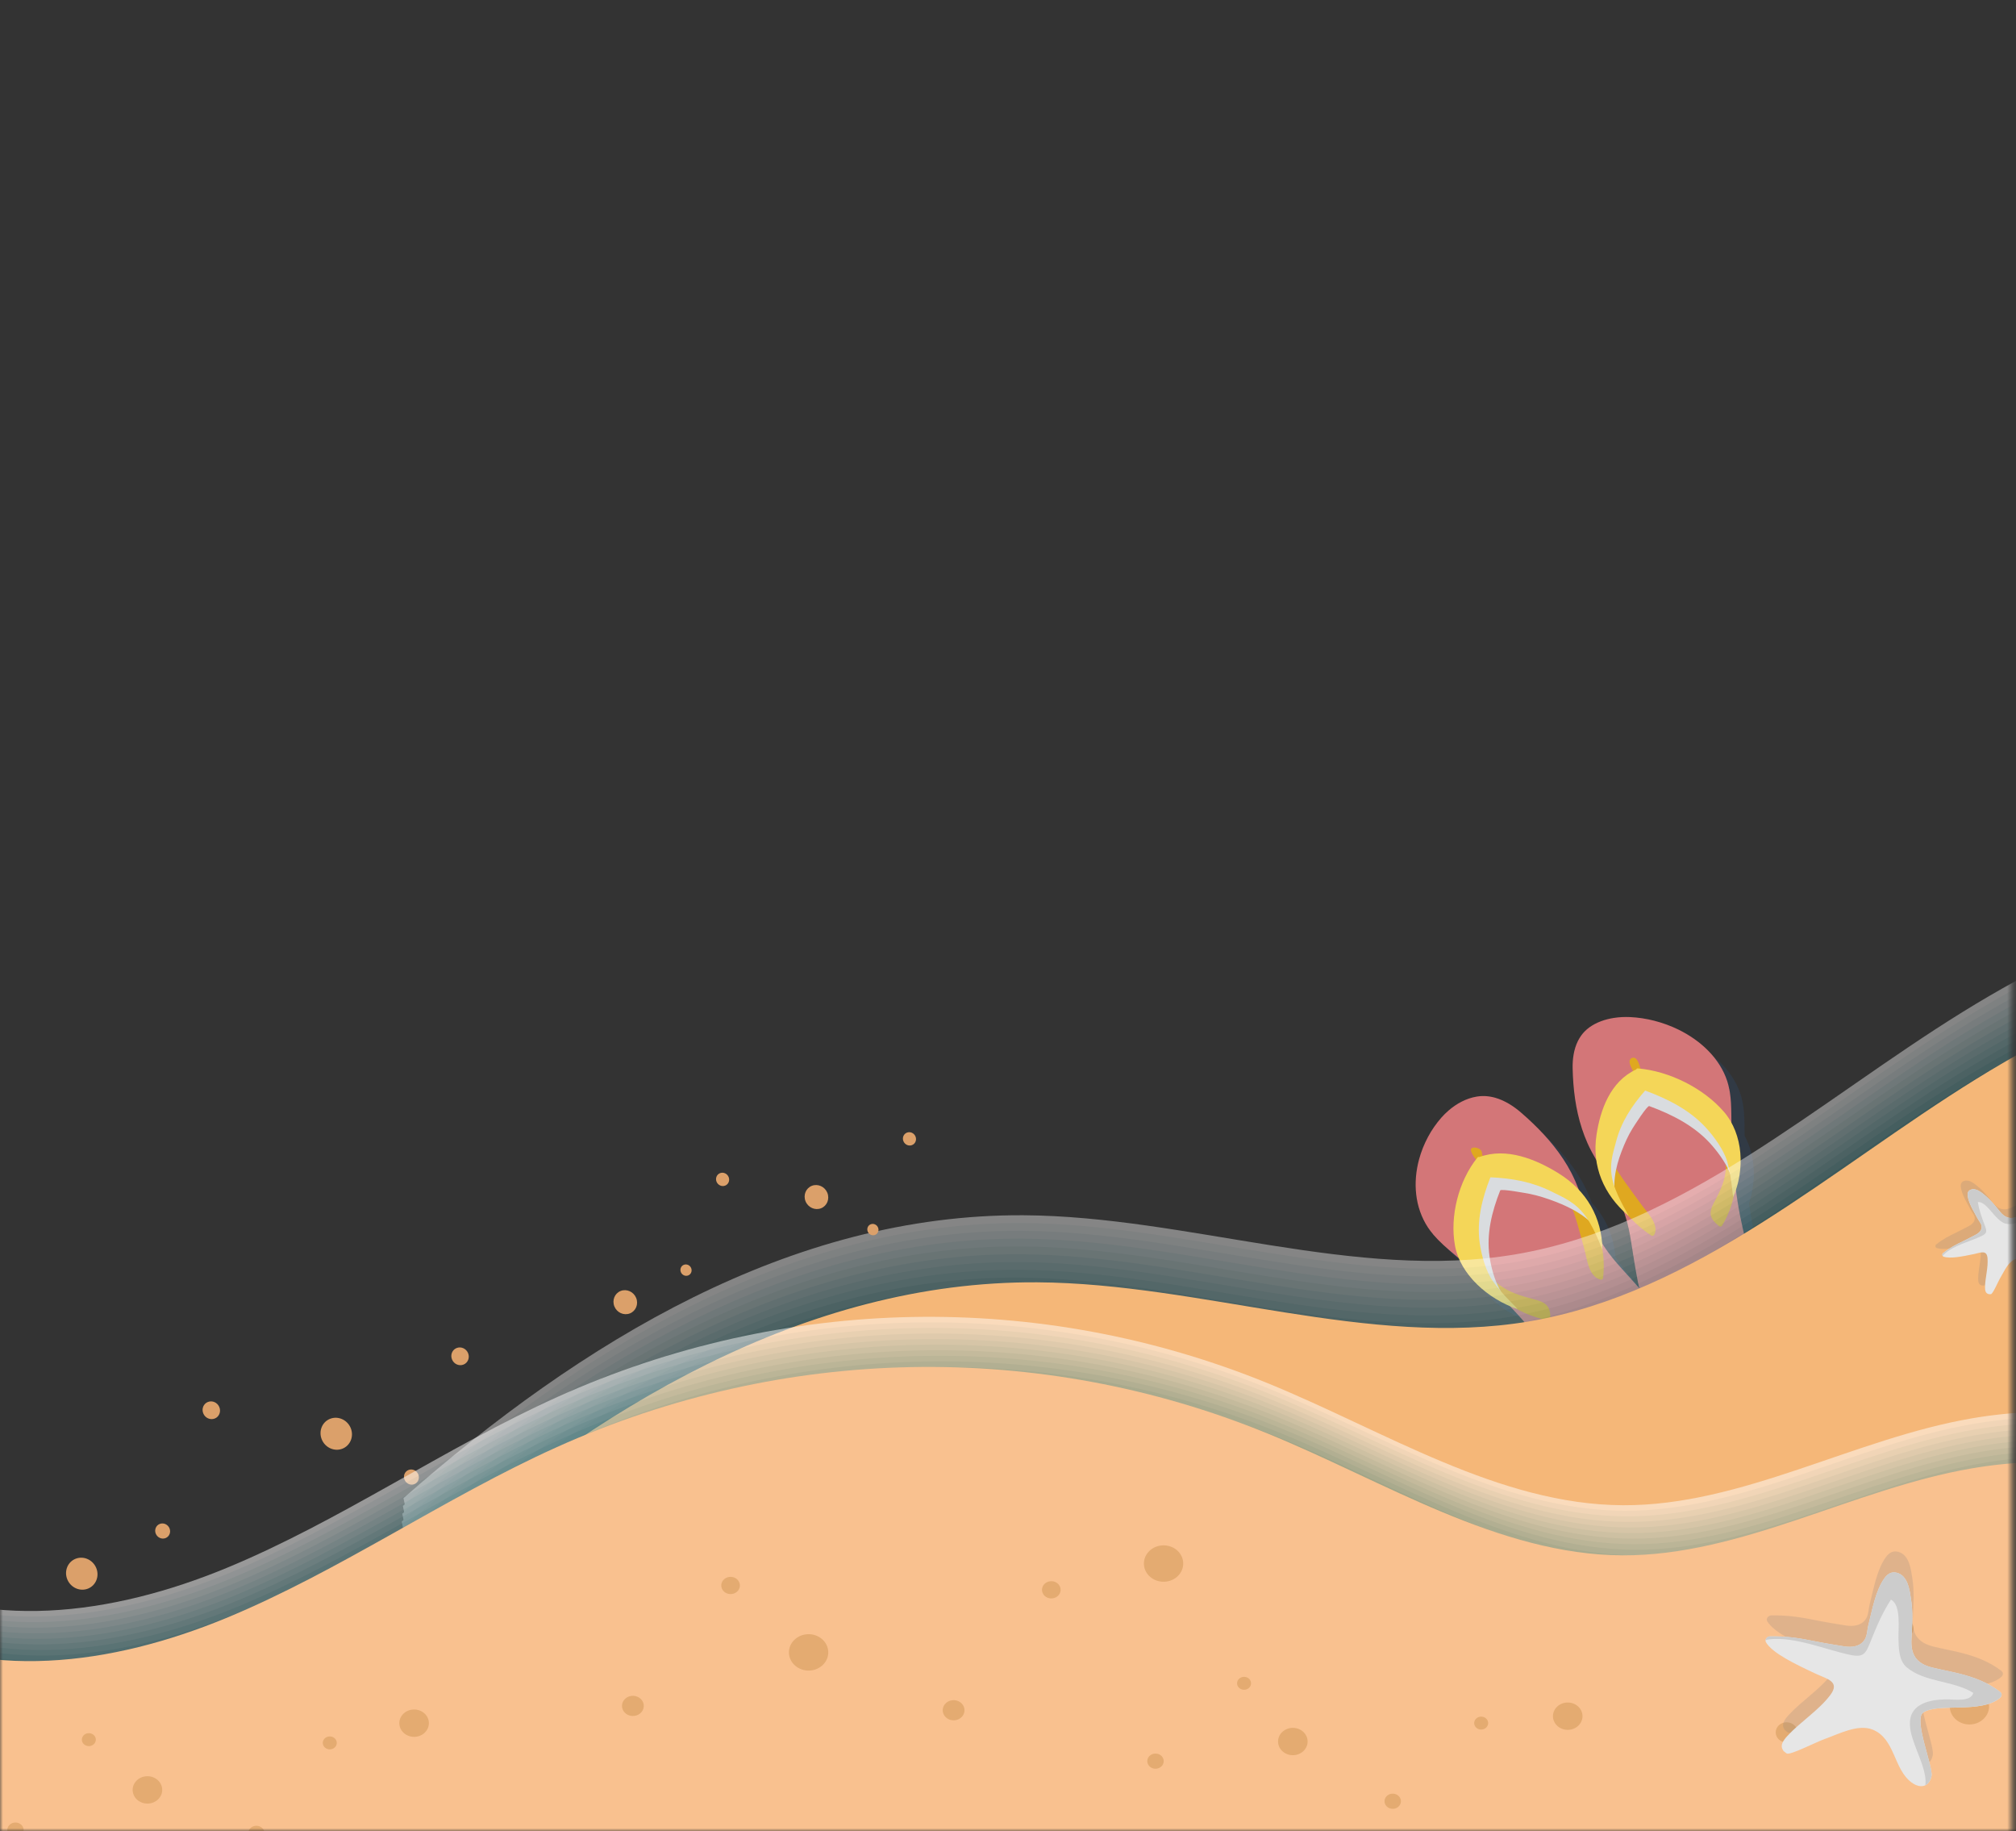
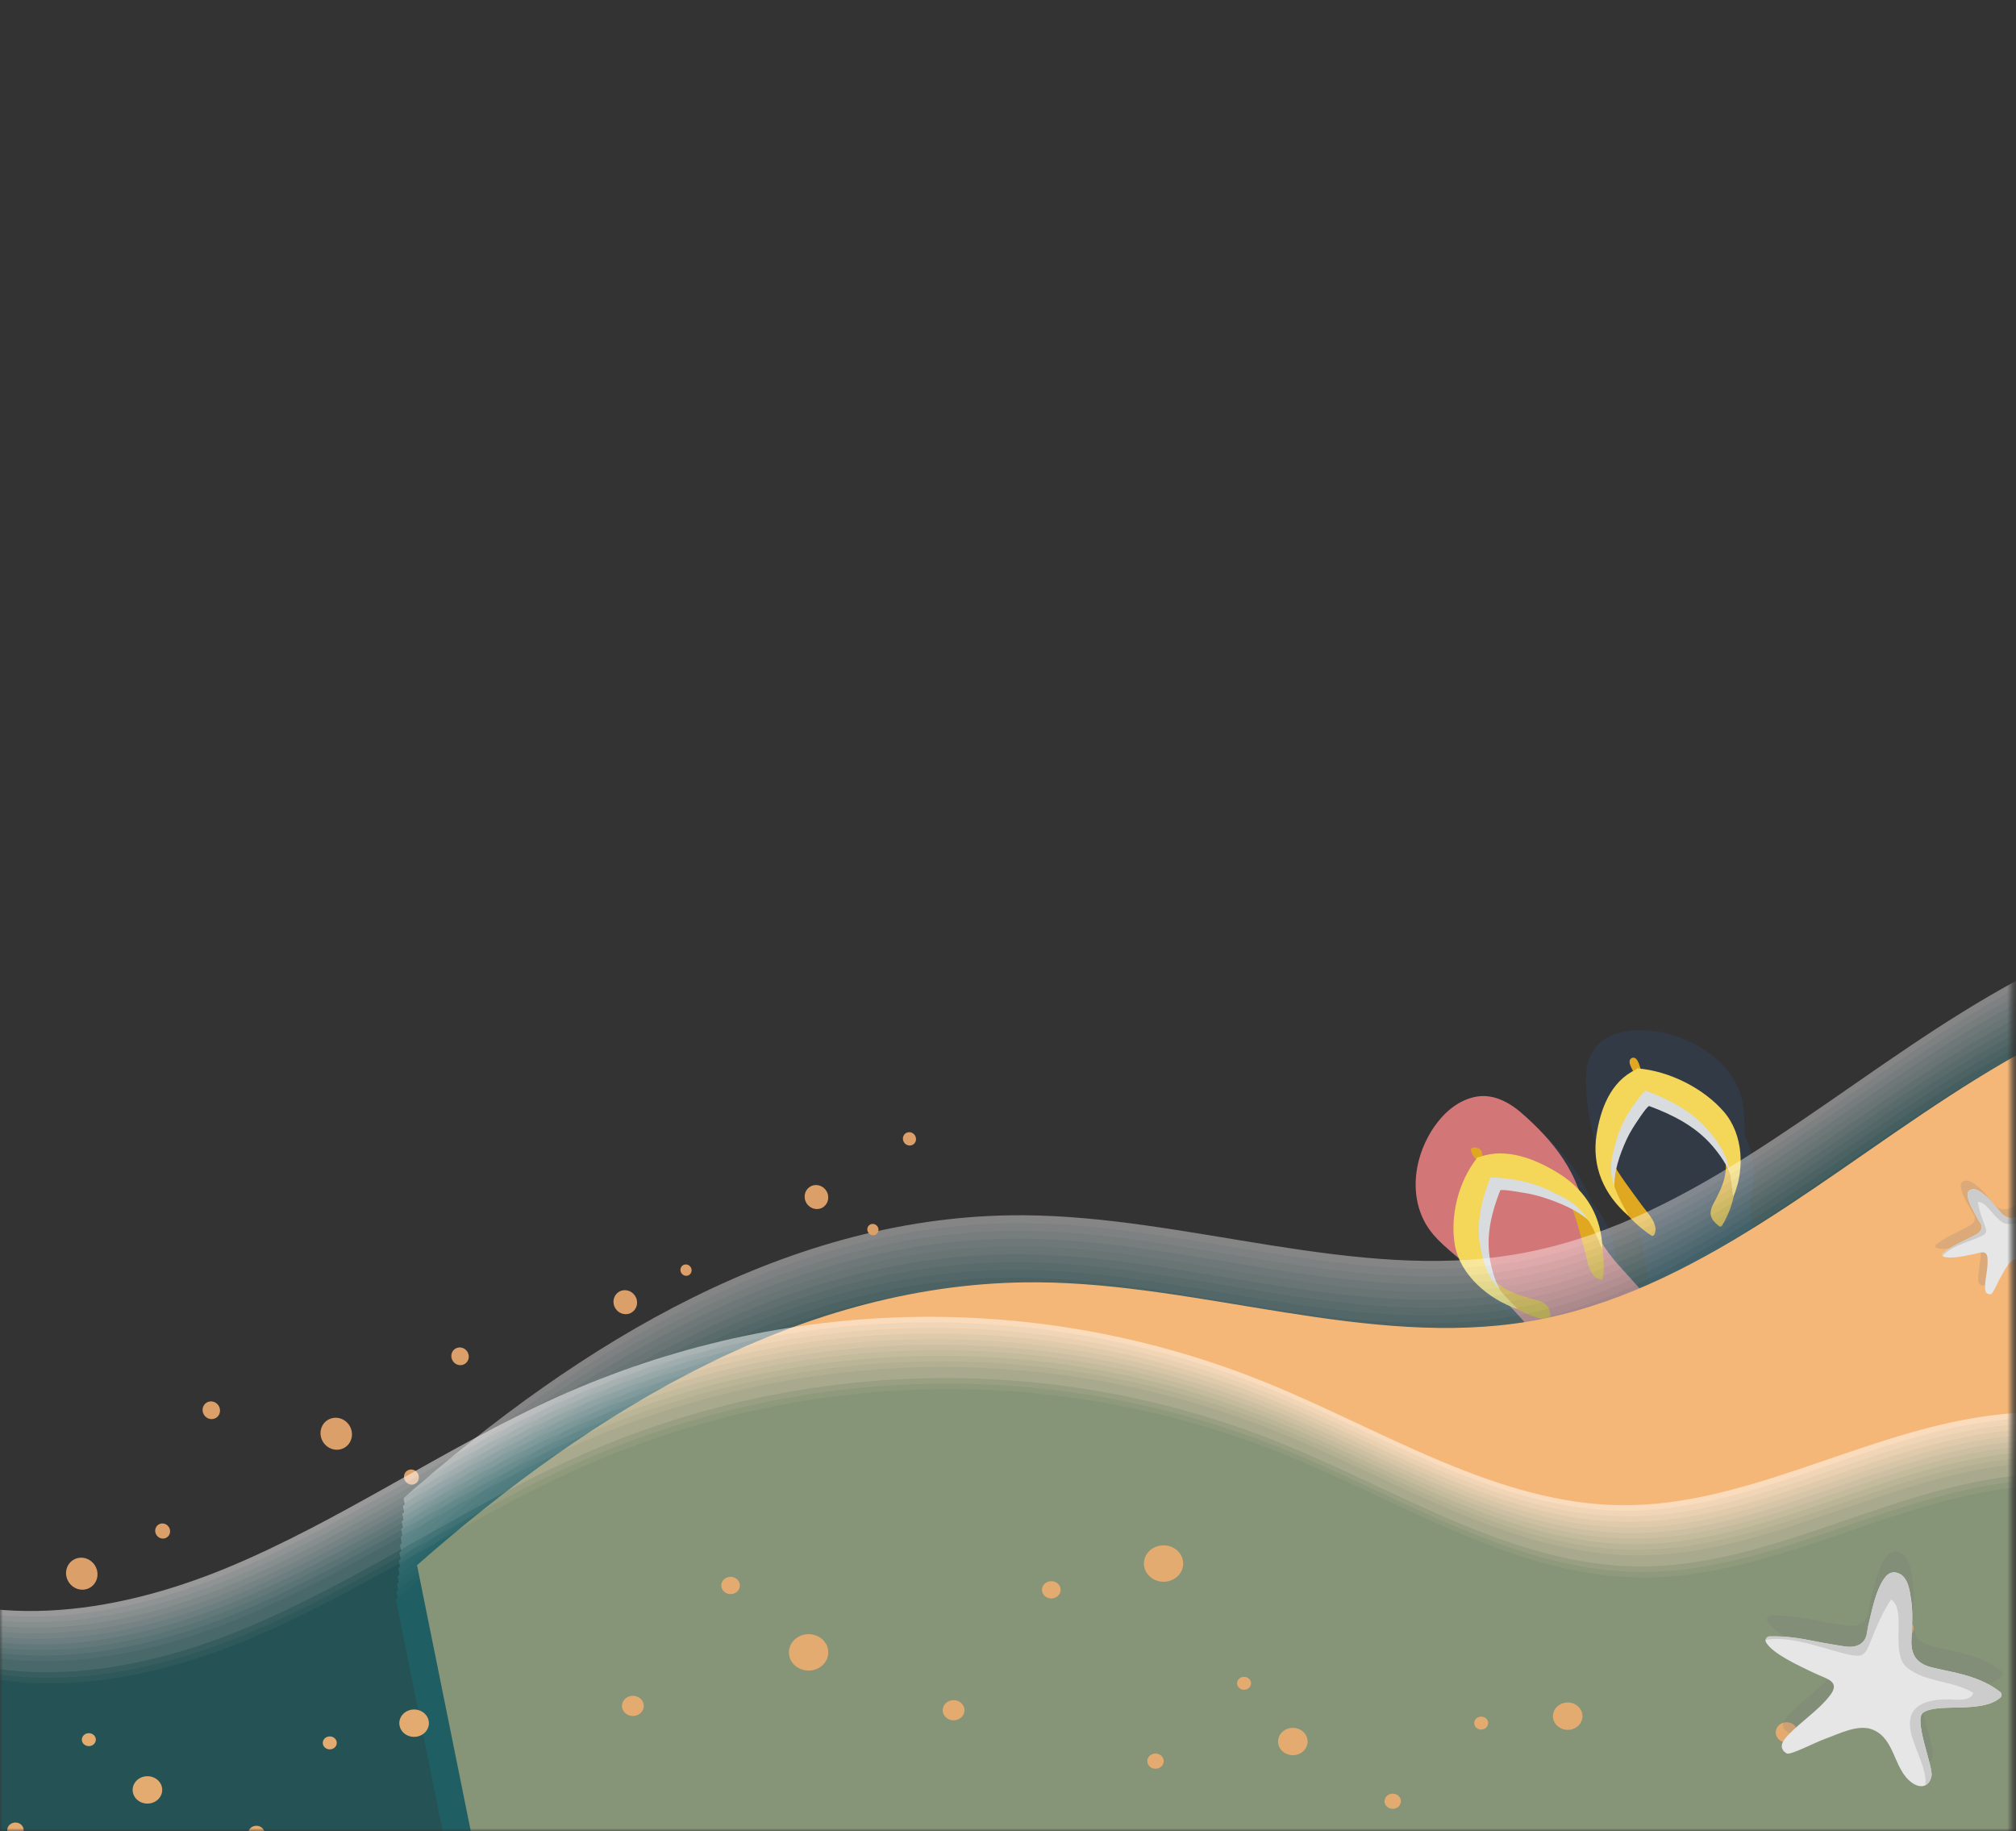
<svg xmlns="http://www.w3.org/2000/svg" width="348" height="316" viewBox="0 0 348 316" fill="none">
  <rect x="0" y="0" width="348" height="316" fill="#333333" stroke="none" />
  <mask id="mask0_4101_3002" style="mask-type:luminance" maskUnits="userSpaceOnUse" x="0" y="0" width="348" height="316">
    <path d="M347.356 316H0V0H347.356" fill="white" />
  </mask>
  <g mask="url(#mask0_4101_3002)">
    <g style="mix-blend-mode:multiply" opacity="0.2">
      <path d="M299.093 231.019C299.137 231.002 299.177 230.981 299.222 230.965C299.311 230.928 299.4 230.895 299.484 230.854C299.533 230.833 299.582 230.808 299.627 230.784C299.703 230.747 299.778 230.71 299.854 230.668C299.903 230.644 299.952 230.615 299.997 230.586C300.068 230.545 300.139 230.504 300.206 230.458C300.25 230.429 300.299 230.396 300.344 230.368C300.411 230.322 300.477 230.277 300.544 230.228C300.589 230.195 300.629 230.166 300.669 230.133C300.736 230.083 300.798 230.03 300.86 229.976C300.901 229.943 300.936 229.91 300.972 229.877C301.039 229.82 301.101 229.762 301.163 229.7C301.194 229.667 301.23 229.638 301.261 229.605C301.328 229.54 301.39 229.469 301.457 229.399C301.484 229.371 301.506 229.346 301.533 229.317C301.609 229.235 301.68 229.148 301.747 229.062C301.76 229.045 301.773 229.029 301.787 229.016C302.125 228.588 302.419 228.118 302.673 227.62C302.673 227.615 302.677 227.611 302.682 227.607C302.744 227.488 302.802 227.368 302.856 227.245C302.856 227.236 302.864 227.228 302.869 227.216C302.922 227.096 302.976 226.977 303.025 226.857C303.025 226.849 303.034 226.837 303.038 226.829C303.087 226.705 303.136 226.581 303.181 226.458C303.181 226.458 303.181 226.45 303.181 226.445C303.826 224.674 304.071 222.713 304.116 221.057C304.125 220.789 304.12 220.525 304.116 220.261C304.116 220.167 304.107 220.076 304.102 219.985C304.094 219.816 304.085 219.643 304.071 219.474C304.062 219.363 304.053 219.252 304.045 219.145C304.031 218.992 304.013 218.84 303.991 218.683C303.804 217.147 303.439 215.631 303.083 214.11C302.953 213.566 302.838 213.023 302.726 212.475C302.588 211.795 302.459 211.115 302.343 210.435C302.343 210.415 302.335 210.394 302.335 210.374C302.214 209.673 302.107 208.977 302.009 208.272C301.978 208.058 301.952 207.844 301.925 207.625C303.163 203.901 303.065 199.489 301.159 196.011C301.154 195.723 301.15 195.43 301.145 195.138C301.145 195.138 301.145 195.105 301.145 195.093C301.145 194.924 301.145 194.751 301.141 194.582C301.141 194.536 301.141 194.491 301.141 194.446C301.141 194.293 301.137 194.141 301.132 193.993C301.132 193.943 301.132 193.89 301.132 193.84C301.132 193.679 301.123 193.519 301.119 193.358C301.119 193.325 301.119 193.288 301.119 193.255C301.105 192.864 301.083 192.472 301.052 192.081C301.052 192.044 301.048 192.011 301.043 191.974C301.03 191.813 301.012 191.657 300.994 191.496C300.99 191.455 300.985 191.414 300.981 191.372C300.963 191.203 300.936 191.034 300.914 190.866C300.914 190.841 300.909 190.82 300.905 190.796C300.874 190.598 300.838 190.4 300.803 190.202C300.709 189.733 300.593 189.271 300.442 188.814C298.95 184.261 294.782 180.817 289.986 179.058C289.963 179.05 289.941 179.041 289.919 179.033C289.269 178.798 288.609 178.592 287.946 178.419C287.906 178.411 287.866 178.399 287.826 178.39C287.505 178.308 287.18 178.234 286.855 178.168C286.819 178.16 286.779 178.156 286.744 178.147C286.445 178.085 286.142 178.036 285.84 177.987C285.799 177.978 285.759 177.974 285.719 177.966C285.408 177.921 285.091 177.884 284.78 177.851C284.713 177.842 284.646 177.838 284.584 177.834C284.268 177.805 283.947 177.781 283.635 177.768C283.484 177.76 283.332 177.76 283.181 177.756C282.878 177.756 282.571 177.756 282.264 177.776C281.956 177.793 281.645 177.818 281.337 177.855C280.723 177.929 280.108 178.044 279.511 178.213C279.213 178.296 278.919 178.39 278.634 178.497C278.349 178.605 278.069 178.728 277.792 178.86C277.383 179.062 276.995 179.293 276.626 179.56C276.497 179.655 276.372 179.754 276.252 179.853C276.212 179.886 276.176 179.919 276.14 179.952C276.06 180.022 275.984 180.096 275.909 180.17C275.869 180.211 275.829 180.248 275.789 180.29C275.713 180.368 275.642 180.446 275.575 180.529C275.544 180.566 275.512 180.599 275.481 180.636C275.392 180.743 275.308 180.85 275.227 180.965C275.187 181.023 275.147 181.081 275.107 181.138C275.067 181.2 275.027 181.262 274.987 181.324C274.947 181.39 274.907 181.456 274.867 181.526C274.835 181.579 274.804 181.637 274.773 181.695C274.733 181.769 274.693 181.839 274.657 181.913C274.038 183.161 273.789 184.579 273.753 185.971C273.753 185.971 273.753 185.988 273.753 185.996C273.749 186.21 273.749 186.428 273.753 186.643C273.767 187.191 273.789 187.734 273.82 188.282C273.82 188.291 273.82 188.303 273.82 188.311C273.851 188.863 273.891 189.411 273.945 189.963C274.172 192.369 274.608 194.751 275.365 197.05C275.379 197.087 275.392 197.124 275.406 197.165C275.53 197.544 275.664 197.919 275.806 198.29C275.811 198.302 275.815 198.314 275.82 198.327C275.967 198.71 276.127 199.089 276.292 199.468C276.301 199.484 276.305 199.501 276.31 199.513C276.537 200.02 276.777 200.523 277.044 201.017C277.298 201.495 277.565 201.965 277.837 202.43C278.3 205.776 279.934 208.812 282.602 211.366C282.651 211.502 282.696 211.634 282.74 211.77C283.087 212.829 283.364 213.908 283.582 215.021C283.582 215.029 283.582 215.041 283.586 215.05C283.657 215.42 283.724 215.799 283.787 216.178C283.787 216.199 283.796 216.224 283.8 216.244C284.067 217.942 284.33 219.635 284.619 221.328C284.744 222.045 284.873 222.766 285.011 223.483C285.087 223.875 285.167 224.266 285.261 224.649C285.653 226.289 286.254 227.838 287.599 229.066C290.364 231.591 295.071 232.246 298.692 231.155C298.834 231.113 298.968 231.064 299.101 231.014L299.093 231.019Z" fill="#27538D" />
    </g>
-     <path d="M298.072 228.107C298.139 228.061 298.206 228.016 298.273 227.967C298.317 227.934 298.357 227.905 298.397 227.872C298.464 227.822 298.527 227.769 298.589 227.715C298.629 227.682 298.665 227.649 298.7 227.616C298.767 227.559 298.829 227.501 298.892 227.439C298.923 227.406 298.959 227.377 298.99 227.345C299.057 227.279 299.123 227.209 299.186 227.139C299.208 227.114 299.235 227.085 299.261 227.06C299.337 226.978 299.408 226.891 299.48 226.805C299.493 226.788 299.506 226.776 299.515 226.759C299.854 226.331 300.148 225.861 300.401 225.363C300.401 225.363 300.401 225.355 300.406 225.35C300.468 225.231 300.526 225.111 300.58 224.988C300.58 224.98 300.588 224.971 300.593 224.963C300.646 224.844 300.7 224.724 300.749 224.601C300.749 224.592 300.758 224.584 300.758 224.576C300.807 224.452 300.856 224.329 300.9 224.205V224.197C301.408 222.808 301.666 221.301 301.778 219.916C301.791 219.739 301.804 219.566 301.813 219.393C301.813 219.364 301.813 219.335 301.818 219.307C301.826 219.138 301.835 218.973 301.84 218.812C301.849 218.544 301.844 218.281 301.84 218.013C301.84 217.922 301.831 217.827 301.826 217.737C301.818 217.568 301.809 217.395 301.795 217.226C301.786 217.115 301.778 217.008 301.769 216.896C301.755 216.744 301.737 216.587 301.715 216.435C301.528 214.898 301.163 213.382 300.807 211.862C300.66 211.24 300.531 210.613 300.406 209.991C300.326 209.6 300.254 209.204 300.183 208.813C300.121 208.475 300.059 208.137 300.005 207.799C299.938 207.408 299.88 207.017 299.823 206.621C299.635 205.348 299.475 204.075 299.355 202.794C299.355 202.785 299.355 202.777 299.355 202.769C299.275 201.9 299.208 201.03 299.15 200.157C299.141 200.009 299.132 199.86 299.123 199.708C299.074 198.876 299.03 198.048 298.994 197.215C298.954 196.264 298.919 195.312 298.892 194.356C298.878 193.874 298.874 193.384 298.865 192.893C298.865 192.852 298.865 192.811 298.865 192.77C298.865 192.638 298.865 192.506 298.861 192.374C298.861 192.094 298.852 191.814 298.843 191.534C298.843 191.46 298.843 191.386 298.838 191.311C298.829 191.048 298.821 190.788 298.807 190.525C298.807 190.487 298.807 190.45 298.803 190.413C298.785 190.137 298.763 189.861 298.74 189.589C298.731 189.511 298.727 189.433 298.718 189.354C298.687 189.078 298.656 188.802 298.611 188.53C298.602 188.477 298.593 188.423 298.584 188.37C298.562 188.234 298.54 188.098 298.513 187.962C298.513 187.962 298.509 187.962 298.504 187.962C298.411 187.492 298.304 187.031 298.153 186.574C296.87 182.66 293.606 179.565 289.669 177.654C289.028 177.341 288.369 177.065 287.696 176.817C287.674 176.809 287.647 176.801 287.625 176.793C286.979 176.558 286.32 176.352 285.652 176.179C285.612 176.167 285.572 176.158 285.532 176.146C285.211 176.064 284.886 175.989 284.561 175.923C284.525 175.915 284.485 175.911 284.45 175.903C284.151 175.845 283.849 175.792 283.55 175.742C283.51 175.734 283.466 175.73 283.426 175.722C283.114 175.676 282.802 175.639 282.49 175.606C282.424 175.598 282.357 175.594 282.29 175.586C281.974 175.557 281.662 175.532 281.346 175.52C281.346 175.52 281.346 175.52 281.341 175.52C280.437 175.483 279.502 175.524 278.58 175.668C277.048 175.907 275.557 176.426 274.336 177.312C274.207 177.407 274.083 177.505 273.962 177.608C273.922 177.641 273.887 177.674 273.851 177.707C273.771 177.777 273.695 177.852 273.619 177.926C273.579 177.967 273.539 178.004 273.499 178.045C273.423 178.124 273.357 178.202 273.285 178.28C273.254 178.317 273.223 178.35 273.192 178.387C273.103 178.494 273.023 178.601 272.943 178.713C272.902 178.77 272.862 178.828 272.822 178.89C272.782 178.952 272.742 179.013 272.702 179.075C272.662 179.141 272.622 179.207 272.582 179.277C272.551 179.331 272.519 179.388 272.488 179.446C272.448 179.52 272.408 179.59 272.372 179.664C271.656 181.11 271.433 182.791 271.468 184.39C271.549 187.913 271.976 191.443 273.081 194.801C273.094 194.838 273.107 194.879 273.121 194.916C273.245 195.295 273.379 195.67 273.521 196.041C273.526 196.053 273.53 196.066 273.535 196.078C273.682 196.461 273.842 196.84 274.007 197.219C274.016 197.236 274.02 197.252 274.025 197.265C274.252 197.772 274.492 198.274 274.759 198.769C275.209 199.609 275.695 200.433 276.189 201.257C276.358 201.537 276.527 201.817 276.697 202.102C277.017 202.629 277.333 203.156 277.65 203.688C277.743 203.844 277.832 203.997 277.926 204.153C278.233 204.677 278.536 205.2 278.825 205.731C279.502 206.984 280.032 208.24 280.455 209.522C280.803 210.58 281.079 211.66 281.297 212.772C281.297 212.78 281.297 212.793 281.301 212.801C281.373 213.172 281.439 213.551 281.502 213.93C281.502 213.951 281.511 213.975 281.515 213.996C281.894 216.414 282.263 218.829 282.731 221.235C282.798 221.577 282.869 221.914 282.949 222.248C282.962 222.298 282.971 222.351 282.98 222.401C283.336 223.884 283.871 225.293 284.966 226.455C284.966 226.455 284.962 226.455 284.957 226.455C285.073 226.578 285.189 226.698 285.314 226.817C288.079 229.343 292.786 229.998 296.407 228.906C296.549 228.865 296.683 228.815 296.817 228.766C296.861 228.749 296.901 228.729 296.946 228.712C297.035 228.675 297.124 228.642 297.208 228.601C297.257 228.58 297.306 228.556 297.351 228.531C297.427 228.494 297.507 228.457 297.578 228.416C297.627 228.391 297.672 228.362 297.721 228.333C297.792 228.292 297.863 228.251 297.93 228.206C297.974 228.177 298.023 228.144 298.068 228.115L298.072 228.107Z" fill="#D37678" />
    <path d="M283.158 184.34C282.989 183.805 282.846 183.187 282.445 182.754C281.996 182.268 281.283 182.622 281.292 183.207C281.301 183.763 281.644 184.34 281.902 184.835C282.12 185.255 282.334 185.741 282.833 185.914C283.011 185.976 283.176 185.902 283.26 185.749C283.514 185.308 283.305 184.789 283.162 184.336L283.158 184.34Z" fill="#DFA820" />
    <path d="M283.319 207.862C281.493 205.328 279.538 202.872 278.082 200.133C277.935 199.856 277.378 199.848 277.312 200.194C277.018 201.719 276.964 203.321 277.703 204.751C277.752 204.842 277.828 204.887 277.913 204.903C279.333 208.232 281.912 211.133 285.034 213.217C285.247 213.358 285.501 213.226 285.59 213.032C286.41 211.232 284.299 209.229 283.319 207.87V207.862Z" fill="#DFA820" />
    <path d="M297.637 198.447C297.891 199.432 297.957 200.474 297.899 201.467C297.908 203.552 296.933 205.558 295.882 207.503C294.902 209.324 295.076 210.276 296.764 211.619C296.897 211.722 297.165 211.685 297.249 211.545C298.688 209.118 299.543 206.514 299.525 203.733C299.516 202.015 299.44 199.42 297.637 198.447Z" fill="#DFA820" />
    <g style="mix-blend-mode:multiply">
      <path d="M298.554 202.332C298.807 202.777 299.03 203.242 299.226 203.72C299.409 202.921 299.573 202.122 299.64 201.314C299.814 199.172 299.235 197.207 298.772 195.167C298.611 194.949 298.442 194.735 298.264 194.525C294.835 190.553 288.912 187.513 283.426 187.068C283.292 187.055 283.185 187.142 283.141 187.249C278.656 189.317 276.946 194.253 276.296 198.542C276.131 199.629 276.087 200.688 276.149 201.726C276.519 202.983 276.942 204.219 277.645 205.385C278.077 206.102 278.621 206.786 279.097 207.494C278.184 204.59 278.857 201.463 279.925 198.678C280.446 197.322 281.043 195.963 281.822 194.718C282.063 194.331 284.339 190.751 284.695 190.883C288.64 192.337 292.328 194.228 295.075 197.178C296.345 198.542 297.796 200.474 298.549 202.278C298.549 202.295 298.549 202.311 298.549 202.328L298.554 202.332Z" fill="#D9DCDF" />
    </g>
    <path d="M297.555 191.839C294.126 187.863 288.203 184.827 282.717 184.382C282.583 184.37 282.476 184.456 282.432 184.563C277.947 186.632 276.237 191.567 275.587 195.856C274.768 201.249 276.79 206.115 281.109 209.827C281.354 210.037 279.323 206.939 278.522 204.273C277.604 201.22 278.406 199.164 278.954 197.051C279.831 193.656 281.652 190.854 283.986 188.201C287.932 189.656 291.619 191.547 294.367 194.496C295.85 196.087 297.577 198.448 298.161 200.487C298.998 203.412 299.096 206.914 299.212 206.535C301.185 201.9 300.984 195.811 297.56 191.839H297.555Z" fill="#F4D658" />
    <g style="mix-blend-mode:multiply" opacity="0.2">
      <path d="M287.763 227.534C287.513 227.212 287.255 226.899 286.988 226.586C286.502 226.013 286.013 225.445 285.514 224.88C284.347 223.55 283.154 222.239 281.965 220.925C281.947 220.909 281.933 220.888 281.92 220.872C281.653 220.575 281.394 220.278 281.141 219.982C281.136 219.973 281.127 219.965 281.123 219.961C280.37 219.067 279.684 218.161 279.065 217.213C278.985 217.094 278.91 216.97 278.834 216.846C278.553 213.307 277.195 210.156 274.813 207.605C274.617 207.107 274.416 206.608 274.202 206.114C273.98 205.599 273.735 205.1 273.481 204.606C273.472 204.59 273.463 204.577 273.454 204.561C273.263 204.194 273.062 203.831 272.853 203.473C272.844 203.461 272.84 203.448 272.831 203.44C272.626 203.094 272.412 202.752 272.194 202.414C272.172 202.381 272.149 202.344 272.127 202.311C270.471 199.79 268.395 197.511 266.115 195.423C266.106 195.414 266.097 195.41 266.093 195.402C265.674 195.015 265.247 194.636 264.815 194.265C264.646 194.121 264.472 193.977 264.294 193.836C264.289 193.832 264.28 193.824 264.276 193.82C263.132 192.918 261.822 192.143 260.406 191.735C260.322 191.711 260.241 191.69 260.157 191.669C260.09 191.653 260.023 191.636 259.956 191.62C259.876 191.603 259.796 191.587 259.716 191.571C259.64 191.554 259.565 191.542 259.484 191.529C259.413 191.517 259.337 191.505 259.266 191.496C259.124 191.476 258.981 191.463 258.834 191.451C258.785 191.451 258.736 191.451 258.687 191.443C258.576 191.439 258.465 191.435 258.353 191.435C258.295 191.435 258.237 191.435 258.18 191.435C258.068 191.435 257.961 191.443 257.85 191.451C257.797 191.451 257.748 191.459 257.694 191.463C257.534 191.48 257.369 191.496 257.209 191.525C256.901 191.575 256.603 191.645 256.305 191.727C256.011 191.809 255.717 191.908 255.436 192.02C255.009 192.188 254.595 192.386 254.198 192.613C253.005 193.289 251.949 194.187 251.094 195.159C250.894 195.386 250.702 195.62 250.515 195.855C250.475 195.905 250.435 195.954 250.395 196.008C250.213 196.243 250.034 196.486 249.861 196.733C249.838 196.766 249.816 196.799 249.794 196.828C249.629 197.067 249.473 197.31 249.322 197.557C249.304 197.586 249.286 197.619 249.264 197.647C249.099 197.915 248.943 198.187 248.796 198.467C248.779 198.5 248.761 198.537 248.743 198.57C248.44 199.143 248.164 199.736 247.919 200.342C247.91 200.362 247.901 200.387 247.892 200.408C247.643 201.034 247.429 201.677 247.251 202.328C246.165 206.316 246.485 210.629 248.783 214.123C249.162 214.704 249.598 215.244 250.07 215.763C250.088 215.779 250.101 215.8 250.119 215.816C250.239 215.944 250.36 216.072 250.48 216.2C250.511 216.233 250.542 216.261 250.573 216.294C250.689 216.414 250.809 216.529 250.925 216.645C250.952 216.669 250.979 216.694 251.005 216.723C251.299 217.007 251.602 217.283 251.909 217.555C251.932 217.576 251.958 217.596 251.981 217.617C252.11 217.728 252.239 217.843 252.368 217.955C252.408 217.988 252.444 218.021 252.484 218.054C252.604 218.157 252.724 218.26 252.844 218.363C252.88 218.396 252.92 218.428 252.956 218.457C253.085 218.564 253.21 218.672 253.339 218.779C253.361 218.795 253.379 218.812 253.401 218.832C253.633 219.03 253.864 219.224 254.096 219.421C255.623 223.051 259.11 226.059 262.936 227.69C263.234 228.003 263.528 228.32 263.822 228.638C264.102 228.938 264.378 229.243 264.65 229.548C264.886 229.812 265.118 230.08 265.345 230.347C265.616 230.661 265.884 230.97 266.146 231.287C266.565 231.789 266.984 232.296 267.389 232.811C268.378 234.072 269.353 235.333 270.466 236.486C270.577 236.602 270.689 236.717 270.805 236.828C270.885 236.911 270.969 236.989 271.054 237.067C271.183 237.191 271.312 237.31 271.446 237.43C271.517 237.496 271.588 237.562 271.66 237.623C271.869 237.805 272.078 237.986 272.301 238.155C272.434 238.258 272.573 238.365 272.715 238.472C272.742 238.488 272.764 238.509 272.791 238.526C272.938 238.633 273.085 238.744 273.236 238.851C274.425 239.7 275.81 240.524 277.271 241.101C277.271 241.101 277.28 241.101 277.28 241.105C277.409 241.158 277.542 241.208 277.676 241.253C277.685 241.253 277.698 241.261 277.707 241.265C277.836 241.311 277.97 241.356 278.099 241.397C278.108 241.397 278.121 241.405 278.13 241.405C278.268 241.447 278.402 241.488 278.54 241.529C278.54 241.529 278.549 241.529 278.553 241.529C279.123 241.686 279.698 241.797 280.268 241.85C280.29 241.85 280.308 241.85 280.33 241.854C280.446 241.863 280.562 241.871 280.677 241.875C280.718 241.875 280.753 241.875 280.793 241.875C280.891 241.875 280.989 241.875 281.087 241.875C281.136 241.875 281.181 241.875 281.23 241.871C281.319 241.871 281.408 241.863 281.501 241.859C281.555 241.859 281.604 241.85 281.657 241.846C281.742 241.838 281.826 241.83 281.911 241.817C281.965 241.809 282.018 241.801 282.071 241.793C282.152 241.78 282.236 241.764 282.316 241.747C282.37 241.735 282.423 241.727 282.481 241.714C282.561 241.698 282.641 241.677 282.726 241.653C282.779 241.64 282.833 241.624 282.886 241.607C282.966 241.583 283.051 241.554 283.131 241.529C283.18 241.513 283.234 241.496 283.283 241.475C283.372 241.442 283.461 241.405 283.545 241.368C283.59 241.352 283.63 241.335 283.675 241.315C283.804 241.257 283.933 241.195 284.062 241.125C287.357 239.358 289.967 235.675 289.776 232.082C289.682 230.335 288.836 228.889 287.776 227.525L287.763 227.534Z" fill="#27538D" />
    </g>
    <path d="M278.393 239.612C278.433 239.612 278.469 239.612 278.509 239.612C278.607 239.612 278.705 239.612 278.807 239.612C278.856 239.612 278.901 239.612 278.946 239.608C279.035 239.608 279.128 239.6 279.217 239.596C279.271 239.596 279.32 239.588 279.373 239.584C279.458 239.575 279.542 239.567 279.627 239.555C279.68 239.547 279.734 239.538 279.787 239.53C279.867 239.518 279.952 239.501 280.032 239.485C280.086 239.472 280.139 239.464 280.197 239.452C280.277 239.435 280.357 239.415 280.442 239.39C280.495 239.378 280.549 239.361 280.602 239.345C280.687 239.32 280.767 239.291 280.847 239.266C280.896 239.25 280.949 239.233 280.998 239.213C281.088 239.18 281.177 239.143 281.261 239.106C281.306 239.089 281.346 239.073 281.39 239.052C281.52 238.994 281.649 238.933 281.778 238.863C285.073 237.095 287.683 233.412 287.491 229.819C287.482 229.655 287.46 229.494 287.438 229.333C287.438 229.333 287.438 229.333 287.433 229.337C287.224 227.805 286.449 226.499 285.487 225.263C285.456 225.222 285.421 225.18 285.385 225.139C285.167 224.863 284.944 224.587 284.712 224.315C284.227 223.742 283.737 223.174 283.238 222.609C282.072 221.279 280.878 219.969 279.689 218.654C279.671 218.638 279.658 218.617 279.645 218.601C279.377 218.304 279.119 218.008 278.865 217.711C278.861 217.703 278.852 217.698 278.848 217.69C278.095 216.796 277.409 215.89 276.79 214.942C276.038 213.793 275.378 212.594 274.822 211.288C274.586 210.736 274.368 210.175 274.149 209.619C274.087 209.45 274.02 209.286 273.958 209.117C273.74 208.54 273.526 207.963 273.312 207.386C273.201 207.086 273.089 206.785 272.978 206.484C272.644 205.598 272.306 204.712 271.927 203.839C271.704 203.328 271.46 202.825 271.206 202.331C271.197 202.315 271.188 202.302 271.179 202.286C270.987 201.919 270.787 201.557 270.578 201.198C270.569 201.186 270.564 201.178 270.556 201.165C270.351 200.819 270.137 200.477 269.914 200.135C269.892 200.102 269.87 200.065 269.847 200.032C267.879 197.037 265.318 194.384 262.535 191.982C261.27 190.89 259.77 189.926 258.126 189.452C258.042 189.427 257.957 189.407 257.873 189.386C257.806 189.37 257.743 189.353 257.677 189.337C257.596 189.32 257.516 189.3 257.432 189.287C257.356 189.271 257.28 189.258 257.205 189.246C257.129 189.234 257.058 189.221 256.982 189.213C256.839 189.193 256.697 189.18 256.55 189.168C256.501 189.168 256.452 189.168 256.403 189.16C256.292 189.155 256.18 189.151 256.069 189.151C256.011 189.151 255.953 189.151 255.895 189.151C255.784 189.151 255.673 189.16 255.561 189.168C255.508 189.168 255.459 189.176 255.405 189.18C255.245 189.197 255.08 189.213 254.92 189.242C253.09 189.543 251.42 190.466 250.062 191.636C249.607 192.027 249.189 192.443 248.806 192.876C248.605 193.102 248.414 193.337 248.227 193.576C248.187 193.626 248.147 193.675 248.111 193.724C247.928 193.959 247.75 194.202 247.577 194.45C247.554 194.483 247.532 194.516 247.51 194.548C247.345 194.787 247.189 195.031 247.033 195.278C247.015 195.307 246.998 195.335 246.98 195.364C246.815 195.632 246.659 195.908 246.512 196.184C246.494 196.217 246.477 196.25 246.459 196.287C246.152 196.864 245.88 197.453 245.635 198.059C245.626 198.079 245.617 198.1 245.608 198.125C245.359 198.751 245.145 199.394 244.967 200.045C243.88 204.033 244.201 208.346 246.499 211.84C246.766 212.248 247.069 212.631 247.385 213.01C247.385 213.01 247.381 213.01 247.376 213.014C247.421 213.068 247.474 213.117 247.519 213.171C247.706 213.385 247.897 213.599 248.098 213.805C248.173 213.883 248.245 213.962 248.325 214.04C248.596 214.316 248.877 214.588 249.162 214.852C249.46 215.128 249.768 215.4 250.079 215.667C250.182 215.754 250.28 215.84 250.382 215.927C250.623 216.133 250.863 216.339 251.104 216.541C251.104 216.541 251.113 216.549 251.117 216.553C251.509 216.883 251.896 217.212 252.279 217.546C253.027 218.201 253.771 218.86 254.515 219.519C255.161 220.096 255.802 220.681 256.439 221.27C256.554 221.378 256.666 221.481 256.782 221.588C257.445 222.21 258.104 222.836 258.75 223.471C258.754 223.475 258.759 223.479 258.763 223.483C259.716 224.422 260.638 225.382 261.538 226.359C261.814 226.659 262.094 226.964 262.366 227.269C262.602 227.533 262.834 227.801 263.065 228.068C263.332 228.381 263.604 228.691 263.867 229.008C264.285 229.51 264.704 230.017 265.109 230.532C266.098 231.793 267.078 233.054 268.191 234.207C268.302 234.322 268.413 234.438 268.525 234.549C268.605 234.631 268.69 234.71 268.774 234.788C268.903 234.912 269.033 235.031 269.166 235.151C269.237 235.217 269.309 235.282 269.38 235.344C269.589 235.525 269.798 235.707 270.021 235.876C270.155 235.979 270.293 236.086 270.431 236.189C270.458 236.209 270.48 236.226 270.507 236.247C270.649 236.354 270.8 236.461 270.947 236.572C272.136 237.421 273.521 238.245 274.982 238.821C274.982 238.821 274.991 238.821 274.995 238.826C275.125 238.875 275.258 238.924 275.387 238.974C275.396 238.974 275.41 238.982 275.418 238.986C275.548 239.032 275.677 239.077 275.81 239.118C275.819 239.118 275.833 239.126 275.842 239.13C275.975 239.172 276.113 239.213 276.247 239.25C276.251 239.25 276.26 239.25 276.265 239.254C276.835 239.411 277.405 239.522 277.979 239.575C278.001 239.575 278.019 239.575 278.041 239.58C278.157 239.588 278.273 239.596 278.393 239.6V239.612Z" fill="#D37678" />
    <path d="M254.711 200.028C254.39 199.555 253.989 199.044 253.909 198.479C253.82 197.845 255.022 197.964 255.485 198.36C255.926 198.735 255.721 198.982 255.949 199.489C256.14 199.917 256.394 200.391 256.198 200.848C256.127 201.013 255.957 201.075 255.779 201.038C255.254 200.918 254.978 200.428 254.711 200.028Z" fill="#DFA820" />
    <path d="M276.198 220.826C276.412 220.896 276.692 220.81 276.719 220.567C277.124 217.023 276.501 213.311 274.769 210.11C274.813 210.044 274.831 209.958 274.786 209.863C274.127 208.4 272.8 207.37 271.375 206.559C271.055 206.373 270.689 206.765 270.814 207.049C272.052 209.879 272.729 212.866 273.553 215.812C273.994 217.394 274.199 220.183 276.198 220.822V220.826Z" fill="#DFA820" />
    <path d="M256.43 219.416C257.053 220.244 257.846 220.99 258.688 221.612C260.362 223.005 262.629 223.672 264.896 224.249C267.015 224.784 267.666 225.542 267.626 227.602C267.626 227.763 267.412 227.924 267.243 227.887C264.326 227.26 261.663 226.115 259.432 224.245C258.056 223.091 256.011 221.311 256.434 219.42L256.43 219.416Z" fill="#DFA820" />
    <g style="mix-blend-mode:multiply">
      <path d="M258.946 222.639C259.133 223.108 259.361 223.574 259.614 224.027C258.848 223.619 258.091 223.203 257.401 222.709C255.562 221.399 254.36 219.693 253.028 218.012C252.961 217.756 252.894 217.497 252.85 217.233C251.933 212.219 253.438 206.109 256.738 202.027C256.818 201.928 256.96 201.911 257.072 201.948C261.73 200.234 266.842 202.348 270.734 204.758C271.718 205.368 272.605 206.048 273.397 206.781C274.163 207.873 274.876 208.989 275.348 210.25C275.637 211.024 275.824 211.857 276.078 212.66C274.346 210.093 271.38 208.474 268.423 207.35C266.985 206.806 265.493 206.311 263.97 206.019C263.498 205.928 259.098 205.108 258.964 205.442C257.504 209.133 256.573 212.932 257.116 216.797C257.37 218.58 257.958 220.867 258.911 222.593C258.924 222.606 258.938 222.618 258.946 222.626V222.639Z" fill="#D9DCDF" />
    </g>
    <path d="M261.894 225.893C262.277 226.066 259.52 223.66 257.725 221.134C256.474 219.375 255.721 216.607 255.428 214.526C254.884 210.662 255.815 206.863 257.276 203.171C260.967 203.332 264.441 203.946 267.763 205.602C269.829 206.636 272.02 207.452 273.869 210.118C275.481 212.445 276.621 215.91 276.616 215.605C276.505 210.151 273.935 205.516 269.041 202.483C265.154 200.073 260.037 197.956 255.379 199.674C255.263 199.637 255.125 199.649 255.045 199.752C251.745 203.835 250.244 209.945 251.157 214.959C252.074 219.968 256.848 224.167 261.894 225.897V225.893Z" fill="#F4D658" />
    <g style="mix-blend-mode:multiply" opacity="0.4">
      <path d="M670.74 165.161C648.224 183.338 617.372 184.072 588.875 177.57C560.379 171.069 532.786 158.091 504.388 150.679C447.31 135.777 387.614 144.421 338.748 174.666C313.627 190.214 290.43 211.597 261.595 216.471C233.967 221.139 204.994 209.895 176.711 209.722C136.551 209.471 100.341 231.525 69.649 258.54L95.599 386.905L694.614 283.255L670.74 165.173V165.161Z" fill="white" />
      <path d="M670.637 166.509C648.122 184.686 617.269 185.419 588.773 178.918C560.281 172.417 532.684 159.439 504.285 152.027C447.207 137.125 387.511 145.769 338.645 176.013C313.524 191.562 290.327 212.945 261.492 217.818C233.864 222.486 204.891 211.243 176.608 211.07C136.449 210.819 100.239 232.873 69.547 259.887L95.496 388.252L694.512 284.603L670.637 166.521V166.509Z" fill="#EDF4F5" />
      <path d="M670.535 167.851C648.019 186.029 617.167 186.762 588.67 180.261C560.178 173.759 532.581 160.782 504.183 153.37C447.105 138.468 387.409 147.112 338.543 177.356C313.422 192.905 290.225 214.287 261.39 219.161C233.761 223.829 204.788 212.586 176.506 212.413C136.346 212.161 100.136 234.216 69.444 261.23L95.394 389.595L694.409 285.946L670.535 167.864V167.851Z" fill="#DBE9EA" />
      <path d="M670.436 169.198C647.92 187.375 617.068 188.109 588.572 181.607C560.08 175.106 532.483 162.128 504.084 154.716C447.006 139.815 387.31 148.458 338.444 178.703C313.323 194.251 290.126 215.634 261.291 220.508C233.663 225.176 204.69 213.932 176.407 213.759C136.247 213.508 100.038 235.562 69.346 262.577L95.295 390.942L694.31 287.292L670.436 169.21V169.198Z" fill="#C9DEE0" />
      <path d="M670.335 170.541C647.819 188.718 616.967 189.451 588.47 182.95C559.978 176.449 532.381 163.471 503.982 156.059C446.905 141.157 387.208 149.801 338.343 180.046C313.222 195.594 290.024 216.977 261.189 221.851C233.561 226.519 204.588 215.275 176.305 215.102C136.146 214.851 99.936 236.905 69.244 263.919L95.193 392.285L694.209 288.635L670.335 170.553V170.541Z" fill="#B8D4D5" />
      <path d="M670.237 171.885C647.721 190.062 616.869 190.795 588.372 184.294C559.88 177.793 532.283 164.815 503.885 157.403C446.807 142.501 387.111 151.145 338.245 181.389C313.124 196.938 289.927 218.321 261.092 223.194C233.464 227.862 204.491 216.619 176.208 216.446C136.048 216.195 99.838 238.249 69.147 265.263L95.096 393.628L694.111 289.979L670.237 171.897V171.885Z" fill="#A6C9CB" />
      <path d="M670.135 173.231C647.619 191.408 616.766 192.142 588.27 185.641C559.778 179.139 532.181 166.161 503.782 158.75C446.704 143.848 387.008 152.491 338.142 182.736C313.021 198.285 289.824 219.667 260.989 224.541C233.361 229.209 204.388 217.966 176.105 217.793C135.946 217.541 99.736 239.595 69.044 266.61L94.993 394.975L694.009 291.325L670.135 173.244V173.231Z" fill="#94BEC0" />
      <path d="M670.031 174.575C647.515 192.752 616.663 193.486 588.166 186.984C559.674 180.483 532.077 167.505 503.679 160.093C446.601 145.192 386.905 153.835 338.039 184.08C312.918 199.628 289.721 221.011 260.886 225.885C233.258 230.553 204.285 219.309 176.002 219.136C135.842 218.885 99.632 240.939 68.94 267.954L94.89 396.319L693.905 292.669L670.031 174.587V174.575Z" fill="#82B3B6" />
      <path d="M669.934 175.922C647.419 194.099 616.566 194.832 588.07 188.331C559.577 181.83 531.981 168.852 503.582 161.44C446.504 146.538 386.808 155.182 337.942 185.426C312.821 200.975 289.624 222.358 260.789 227.232C233.161 231.899 204.188 220.656 175.905 220.483C135.745 220.232 99.536 242.286 68.844 269.3L94.793 397.666L693.808 294.016L669.934 175.934V175.922Z" fill="#70A8AB" />
      <path d="M669.832 177.265C647.316 195.443 616.464 196.176 587.967 189.675C559.475 183.173 531.878 170.196 503.479 162.784C446.402 147.882 386.706 156.526 337.84 186.77C312.719 202.319 289.522 223.701 260.687 228.575C233.058 233.243 204.085 222 175.803 221.827C135.643 221.576 99.433 243.63 68.741 270.644L94.691 399.009L693.706 295.36L669.832 177.278V177.265Z" fill="#5E9DA1" />
      <path d="M669.733 178.608C647.217 196.785 616.365 197.519 587.868 191.017C559.376 184.516 531.779 171.538 503.381 164.127C446.303 149.225 386.607 157.868 337.741 188.113C312.62 203.662 289.423 225.044 260.588 229.918C232.96 234.586 203.987 223.343 175.704 223.17C135.544 222.918 99.335 244.972 68.643 271.987L94.592 400.352L693.607 296.702L669.733 178.621V178.608Z" fill="#4D9396" />
      <path d="M669.631 179.956C647.115 198.133 616.262 198.866 587.766 192.365C559.274 185.864 531.677 172.886 503.278 165.474C446.201 150.572 386.504 159.216 337.639 189.461C312.518 205.009 289.32 226.392 260.485 231.266C232.857 235.934 203.884 224.69 175.601 224.517C135.442 224.266 99.232 246.32 68.54 273.334L94.489 401.7L693.505 298.05L669.631 179.968V179.956Z" fill="#3B888C" />
      <path d="M669.529 181.299C647.013 199.476 616.161 200.209 587.664 193.708C559.172 187.207 531.575 174.229 503.177 166.817C446.099 151.915 386.403 160.559 337.537 190.803C312.416 206.352 289.219 227.735 260.384 232.608C232.756 237.276 203.783 226.033 175.5 225.86C135.34 225.609 99.13 247.663 68.439 274.677L94.388 403.042L693.403 299.393L669.529 181.311V181.299Z" fill="#297D81" />
      <path d="M669.43 182.646C646.915 200.823 616.062 201.557 587.566 195.056C559.074 188.554 531.477 175.576 503.078 168.165C446 153.263 386.304 161.906 337.438 192.151C312.317 207.7 289.12 229.082 260.285 233.956C232.657 238.624 203.684 227.381 175.401 227.208C135.241 226.956 99.032 249.01 68.34 276.025L94.289 404.39L693.304 300.74L669.43 182.659V182.646Z" fill="#177277" />
    </g>
    <path d="M673.078 176.733C650.562 194.91 619.71 195.644 591.213 189.142C562.721 182.641 535.124 169.663 506.726 162.252C449.648 147.35 389.952 155.993 341.086 186.238C315.965 201.787 292.768 223.169 263.933 228.043C236.304 232.711 207.331 221.468 179.049 221.295C138.889 221.043 102.679 243.097 71.987 270.112L97.937 398.477L696.952 294.827L673.078 176.746V176.733Z" fill="#F5B778" />
    <path d="M35.89 241.943C36.656 241.642 37.542 242.042 37.863 242.833C38.188 243.624 37.827 244.51 37.061 244.806C36.295 245.103 35.409 244.707 35.088 243.916C34.763 243.125 35.124 242.24 35.89 241.943Z" fill="#DBA06A" />
    <path d="M56.985 244.848C58.365 244.308 59.96 245.025 60.543 246.45C61.126 247.876 60.481 249.47 59.1 250.01C57.72 250.55 56.125 249.833 55.542 248.407C54.959 246.982 55.604 245.387 56.985 244.848Z" fill="#DBA06A" />
    <path d="M26.89 264.678C26.613 264.002 26.921 263.248 27.575 262.992C28.23 262.737 28.983 263.075 29.263 263.751C29.539 264.426 29.232 265.18 28.577 265.436C27.923 265.691 27.17 265.353 26.89 264.678Z" fill="#DBA06A" />
    <path d="M78.828 232.632C79.594 232.332 80.481 232.731 80.801 233.522C81.126 234.313 80.766 235.199 80 235.496C79.234 235.796 78.347 235.397 78.027 234.606C77.702 233.815 78.062 232.929 78.828 232.632Z" fill="#DBA06A" />
    <path d="M13.058 268.999C14.439 268.459 16.033 269.176 16.616 270.602C17.2 272.027 16.554 273.622 15.173 274.161C13.793 274.701 12.199 273.984 11.615 272.559C11.032 271.133 11.678 269.539 13.058 268.999Z" fill="#DBA06A" />
    <path d="M69.833 255.366C69.557 254.69 69.864 253.936 70.519 253.681C71.173 253.425 71.926 253.763 72.206 254.439C72.483 255.115 72.175 255.869 71.521 256.124C70.866 256.38 70.113 256.042 69.833 255.366Z" fill="#DBA06A" />
-     <path d="M124.292 202.457C124.866 202.231 125.534 202.532 125.775 203.125C126.02 203.718 125.748 204.385 125.174 204.608C124.599 204.83 123.936 204.534 123.691 203.941C123.446 203.347 123.717 202.68 124.292 202.457Z" fill="#DBA06A" />
    <path d="M140.141 204.641C141.179 204.238 142.377 204.773 142.813 205.844C143.25 206.916 142.764 208.11 141.727 208.518C140.689 208.926 139.491 208.386 139.055 207.315C138.618 206.244 139.104 205.049 140.141 204.641Z" fill="#DBA06A" />
    <path d="M117.532 219.54C117.323 219.033 117.555 218.464 118.044 218.275C118.534 218.081 119.104 218.337 119.309 218.843C119.514 219.35 119.287 219.919 118.797 220.108C118.307 220.302 117.737 220.046 117.532 219.54Z" fill="#DBA06A" />
    <path d="M156.551 195.462C157.125 195.236 157.789 195.536 158.034 196.13C158.279 196.723 158.007 197.39 157.433 197.613C156.858 197.839 156.194 197.539 155.95 196.945C155.705 196.352 155.976 195.685 156.551 195.462Z" fill="#DBA06A" />
    <path d="M107.142 222.786C108.18 222.382 109.378 222.918 109.814 223.989C110.251 225.06 109.765 226.255 108.728 226.663C107.69 227.066 106.492 226.531 106.056 225.46C105.619 224.388 106.105 223.194 107.142 222.786Z" fill="#DBA06A" />
    <path d="M149.791 212.543C149.582 212.037 149.813 211.468 150.303 211.279C150.793 211.085 151.363 211.34 151.568 211.847C151.777 212.354 151.546 212.923 151.056 213.112C150.566 213.306 149.996 213.05 149.791 212.543Z" fill="#DBA06A" />
    <g style="mix-blend-mode:multiply" opacity="0.5">
      <path d="M-21.575 271.366C-2.845 281.835 19.48 278.691 39.096 270.596C58.717 262.5 76.793 249.827 96.219 241.08C135.26 223.5 179.446 222.648 218.826 238.707C239.071 246.964 258.737 259.674 280.175 259.764C300.718 259.851 320.027 248.27 340.37 244.772C369.258 239.807 398.387 251.45 424.229 267.337L423.312 363.29L-22.426 359.636L-21.58 271.366H-21.575Z" fill="white" />
      <path d="M-21.316 272.326C-2.586 282.795 19.738 279.651 39.355 271.556C58.976 263.46 77.052 250.787 96.477 242.04C135.519 224.46 179.705 223.608 219.085 239.667C239.33 247.924 258.995 260.634 280.433 260.724C300.976 260.811 320.286 249.23 340.629 245.732C369.517 240.767 398.646 252.41 424.488 268.297L423.571 364.25L-22.167 360.596L-21.321 272.326H-21.316Z" fill="#EDF4F5" />
      <path d="M-21.059 273.286C-2.328 283.755 19.996 280.611 39.613 272.515C59.234 264.42 77.31 251.747 96.735 243C135.777 225.42 179.963 224.568 219.343 240.627C239.587 248.884 259.253 261.594 280.691 261.684C301.234 261.771 320.544 250.19 340.886 246.692C369.775 241.727 398.904 253.37 424.746 269.257L423.829 365.21L-21.909 361.556L-21.063 273.286H-21.059Z" fill="#DBE9EA" />
      <path d="M-20.8 274.246C-2.069 284.715 20.255 281.571 39.872 273.476C59.493 265.38 77.569 252.707 96.994 243.96C136.036 226.38 180.221 225.528 219.602 241.587C239.846 249.843 259.512 262.554 280.95 262.644C301.493 262.731 320.803 251.149 341.145 247.652C370.034 242.687 399.162 254.33 425.005 270.217L424.087 366.17L-21.65 362.516L-20.804 274.246H-20.8Z" fill="#C9DEE0" />
      <path d="M-20.542 275.21C-1.812 285.679 20.513 282.535 40.13 274.439C59.751 266.344 77.826 253.671 97.252 244.924C136.294 227.344 180.479 226.491 219.859 242.551C240.104 250.807 259.77 263.517 281.208 263.608C301.751 263.695 321.06 252.113 341.403 248.616C370.291 243.651 399.42 255.294 425.263 271.18L424.345 367.134L-21.393 363.48L-20.547 275.21H-20.542Z" fill="#B8D4D5" />
      <path d="M-20.283 276.17C-1.553 286.639 20.772 283.495 40.388 275.399C60.01 267.304 78.085 254.631 97.51 245.884C136.552 228.304 180.738 227.451 220.118 243.511C240.363 251.767 260.029 264.477 281.467 264.568C302.01 264.654 321.319 253.073 341.662 249.575C370.55 244.611 399.679 256.254 425.521 272.14L424.604 368.094L-21.134 364.44L-20.288 276.17H-20.283Z" fill="#A6C9CB" />
      <path d="M-20.025 277.13C-1.295 287.599 21.029 284.455 40.646 276.359C60.267 268.264 78.343 255.591 97.768 246.844C136.81 229.264 180.996 228.411 220.376 244.471C240.621 252.727 260.286 265.437 281.724 265.528C302.267 265.614 321.577 254.033 341.92 250.535C370.808 245.571 399.937 257.214 425.779 273.1L424.862 369.054L-20.876 365.4L-20.03 277.13H-20.025Z" fill="#94BEC0" />
      <path d="M-19.767 278.09C-1.036 288.558 21.288 285.415 40.905 277.319C60.526 269.224 78.602 256.551 98.027 247.804C137.069 230.224 181.255 229.371 220.635 245.431C240.879 253.687 260.545 266.397 281.983 266.488C302.526 266.574 321.836 254.993 342.178 251.495C371.067 246.531 400.196 258.174 426.038 274.06L425.121 370.014L-20.617 366.36L-19.771 278.09H-19.767Z" fill="#82B3B6" />
      <path d="M-19.51 279.05C-0.779 289.518 21.545 286.375 41.162 278.279C60.783 270.183 78.859 257.511 98.284 248.764C137.326 231.184 181.511 230.331 220.892 246.391C241.136 254.647 260.802 267.357 282.24 267.448C302.783 267.534 322.092 255.953 342.435 252.455C371.324 247.491 400.452 259.134 426.295 275.02L425.377 370.974L-20.36 367.32L-19.514 279.05H-19.51Z" fill="#70A8AB" />
      <path d="M-19.251 280.014C-0.52 290.482 21.804 287.339 41.42 279.243C61.042 271.147 79.118 258.474 98.543 249.728C137.585 232.148 181.77 231.295 221.15 247.355C241.395 255.611 261.061 268.321 282.499 268.412C303.042 268.498 322.351 256.917 342.694 253.419C371.582 248.455 400.711 260.098 426.554 275.984L425.636 371.938L-20.102 368.283L-19.255 280.014H-19.251Z" fill="#5E9DA1" />
-       <path d="M-18.992 280.973C-0.262 291.442 22.063 288.299 41.679 280.203C61.3 272.107 79.376 259.434 98.802 250.688C137.843 233.108 182.029 232.255 221.409 248.315C241.654 256.571 261.32 269.281 282.758 269.372C303.301 269.458 322.61 257.877 342.953 254.379C371.841 249.415 400.97 261.058 426.812 276.944L425.895 372.898L-19.843 369.243L-18.997 280.973H-18.992Z" fill="#4D9396" />
      <path d="M-18.73 281.933C0.001 292.402 22.325 289.259 41.942 281.163C61.563 273.067 79.639 260.394 99.064 251.648C138.106 234.068 182.292 233.215 221.672 249.275C241.917 257.531 261.582 270.241 283.02 270.332C303.563 270.418 322.873 258.837 343.215 255.339C372.104 250.375 401.233 262.018 427.075 277.904L426.158 373.858L-19.58 370.203L-18.734 281.933H-18.73Z" fill="#3B888C" />
      <path d="M-18.472 282.893C0.259 293.362 22.583 290.219 42.2 282.123C61.821 274.027 79.897 261.354 99.322 252.608C138.364 235.028 182.549 234.175 221.93 250.235C242.174 258.491 261.84 271.201 283.278 271.292C303.821 271.378 323.131 259.797 343.473 256.299C372.362 251.335 401.491 262.978 427.333 278.864L426.416 374.818L-19.322 371.163L-18.476 282.893H-18.472Z" fill="#297D81" />
      <path d="M-18.213 283.858C0.518 294.327 22.842 291.184 42.459 283.088C62.08 274.992 80.156 262.319 99.581 253.572C138.623 235.993 182.808 235.14 222.189 251.199C242.433 259.456 262.099 272.166 283.537 272.256C304.08 272.343 323.389 260.762 343.732 257.264C372.62 252.299 401.749 263.942 427.592 279.829L426.674 375.783L-19.064 372.128L-18.217 283.858H-18.213Z" fill="#177277" />
    </g>
-     <path d="M-21.661 280.014C-2.931 290.482 19.394 287.339 39.01 279.243C58.632 271.147 76.707 258.474 96.133 249.728C135.174 232.148 179.36 231.295 218.74 247.355C238.985 255.611 258.651 268.321 280.089 268.412C300.632 268.498 319.941 256.917 340.284 253.419C369.172 248.455 398.301 260.098 424.143 275.984L423.226 371.938L-22.512 368.283L-21.666 280.014H-21.661Z" fill="#F9C18F" />
    <g style="mix-blend-mode:multiply" opacity="0.2">
      <path d="M334.081 215.008C334.081 215.049 334.081 215.086 334.09 215.128C334.09 215.132 334.09 215.14 334.094 215.144C334.103 215.181 334.121 215.218 334.143 215.251C334.179 215.301 334.224 215.342 334.286 215.367C335.404 215.791 337.653 215.325 339.594 214.922C340.681 214.695 341.776 214.139 341.897 215.643C342.03 217.307 341.491 218.959 341.465 220.62C341.456 221.184 341.54 221.674 342.035 221.818C342.084 221.856 342.15 221.868 342.213 221.851C342.288 221.86 342.373 221.864 342.467 221.856C342.832 221.835 343.727 219.639 344.221 218.827C344.849 217.797 345.53 216.108 346.88 215.75C348.973 215.194 350.683 217.348 352.736 217.319C353.31 217.311 353.702 217.113 353.849 216.792C353.849 216.792 353.867 216.751 353.871 216.73C353.876 216.714 353.88 216.701 353.885 216.685C353.889 216.664 353.894 216.644 353.898 216.623C353.898 216.607 353.903 216.59 353.907 216.57C353.907 216.549 353.907 216.528 353.907 216.508C353.907 216.487 353.907 216.467 353.907 216.446C353.907 216.425 353.907 216.405 353.903 216.384C353.903 216.364 353.898 216.339 353.894 216.318C353.894 216.298 353.885 216.277 353.88 216.257C353.876 216.232 353.867 216.207 353.858 216.178C353.854 216.158 353.845 216.141 353.84 216.121C353.827 216.092 353.814 216.059 353.8 216.03C353.791 216.013 353.787 215.997 353.778 215.98C353.756 215.931 353.729 215.882 353.698 215.832C353.257 215.107 349.013 212.944 349.276 211.955C349.659 210.513 353.315 209.018 353.609 206.958C353.64 206.735 353.493 206.546 353.239 206.546C351.854 206.542 350.607 206.904 349.356 207.432C348.608 207.749 347.886 208.111 347.143 208.429C345.793 209.005 344.876 208.63 344.03 207.592C343.237 206.62 342.507 205.672 341.523 204.852C340.948 204.375 340.026 203.538 339.14 203.769C338.588 203.913 338.419 204.296 338.468 204.795C338.597 206.126 339.594 207.675 340.231 208.869C340.423 209.228 340.788 209.636 340.859 210.027C340.993 210.728 340.512 211.243 339.875 211.576C339.278 211.889 338.356 212.38 337.742 212.672C336.375 213.327 335.35 213.85 334.192 214.786C334.161 214.81 334.143 214.839 334.126 214.872C334.126 214.88 334.117 214.889 334.112 214.897C334.099 214.93 334.09 214.963 334.086 215L334.081 215.008Z" fill="#7A787D" />
    </g>
    <path d="M335.474 216.858C336.592 217.282 338.841 216.816 340.782 216.413C341.869 216.186 342.964 215.63 343.085 217.134C343.218 218.798 342.684 220.45 342.653 222.111C342.644 222.675 342.728 223.165 343.223 223.309C343.272 223.347 343.338 223.359 343.401 223.342C343.476 223.351 343.561 223.355 343.655 223.347C344.02 223.326 344.91 221.13 345.405 220.318C346.033 219.288 346.714 217.599 348.063 217.241C350.156 216.685 351.866 218.839 353.919 218.81C354.948 218.794 355.398 218.168 354.886 217.327C354.445 216.602 350.201 214.439 350.464 213.45C350.847 212.008 354.503 210.513 354.797 208.453C354.828 208.23 354.681 208.041 354.427 208.041C353.042 208.037 351.795 208.399 350.544 208.927C349.796 209.244 349.074 209.607 348.331 209.924C346.981 210.501 346.064 210.126 345.218 209.087C344.425 208.115 343.695 207.167 342.71 206.348C342.136 205.87 341.214 205.033 340.328 205.264C339.776 205.408 339.607 205.791 339.656 206.29C339.785 207.621 340.782 209.17 341.419 210.365C341.611 210.723 341.976 211.131 342.047 211.522C342.181 212.223 341.7 212.738 341.063 213.071C340.466 213.385 339.544 213.875 338.93 214.167C337.563 214.822 336.538 215.346 335.38 216.281C335.202 216.425 335.251 216.771 335.478 216.858H335.474Z" fill="#E6E6E6" />
    <path d="M341.063 213.071C340.467 213.384 339.545 213.875 338.93 214.167C337.563 214.822 336.539 215.345 335.381 216.281C335.247 216.388 335.243 216.602 335.336 216.742C335.403 216.647 335.488 216.548 335.595 216.45C337.193 214.937 340.012 214.266 342.007 213.335C343.103 212.824 342.969 212.424 342.568 211.353C342.061 210.01 341.642 208.865 341.411 207.464C342.426 207.262 343.695 209.087 344.274 209.697C344.88 210.335 345.637 211.205 346.621 211.242C348.75 211.328 350.629 209.68 352.691 209.516C353.092 210.294 351.747 210.958 351.235 211.366C350.126 212.243 349.124 213.491 350.121 214.752C350.642 215.411 351.417 215.832 352.148 216.252C352.967 216.721 354.45 217.409 355.047 218.287C355.162 218.032 355.127 217.702 354.9 217.331C354.459 216.606 350.215 214.443 350.478 213.454C350.861 212.012 354.517 210.517 354.811 208.457C354.842 208.234 354.695 208.045 354.441 208.045C353.056 208.041 351.809 208.403 350.558 208.931C349.809 209.248 349.088 209.61 348.344 209.928C346.995 210.504 346.078 210.13 345.232 209.091C344.439 208.119 343.709 207.171 342.724 206.352C342.15 205.874 341.228 205.037 340.342 205.268C339.79 205.412 339.62 205.795 339.669 206.294C339.799 207.625 340.796 209.174 341.433 210.368C341.624 210.727 341.99 211.135 342.061 211.526C342.194 212.227 341.713 212.742 341.077 213.075L341.063 213.071Z" fill="#CCCCCC" />
-     <path d="M339.873 297.6C337.998 297.555 336.52 296.113 336.564 294.378C336.613 292.644 338.172 291.276 340.047 291.317C341.922 291.363 343.4 292.805 343.356 294.539C343.311 296.274 341.748 297.641 339.873 297.6Z" fill="#E4AB71" />
    <path d="M308.357 300.707C307.315 300.682 306.495 299.883 306.522 298.919C306.549 297.955 307.413 297.197 308.455 297.221C309.497 297.246 310.316 298.045 310.29 299.009C310.263 299.973 309.399 300.731 308.357 300.707Z" fill="#E4AB71" />
    <path d="M330.335 281.063C330.313 281.883 329.573 282.534 328.687 282.513C327.801 282.493 327.097 281.809 327.12 280.989C327.142 280.169 327.881 279.518 328.767 279.539C329.654 279.559 330.357 280.243 330.335 281.063Z" fill="#E4AB71" />
    <path d="M241.769 311.214C241.987 310.519 241.554 309.792 240.803 309.591C240.052 309.39 239.266 309.79 239.048 310.485C238.831 311.18 239.263 311.906 240.015 312.108C240.766 312.309 241.551 311.909 241.769 311.214Z" fill="#E4AB71" />
    <path d="M223.104 302.903C221.697 302.87 220.583 301.786 220.619 300.484C220.655 299.182 221.826 298.152 223.233 298.185C224.64 298.218 225.754 299.302 225.718 300.604C225.682 301.906 224.511 302.936 223.104 302.903Z" fill="#E4AB71" />
    <path d="M256.839 297.666C257.02 297.073 256.647 296.456 256.006 296.288C255.364 296.12 254.697 296.465 254.516 297.058C254.335 297.652 254.707 298.269 255.349 298.437C255.99 298.604 256.657 298.259 256.839 297.666Z" fill="#E4AB71" />
    <path d="M199.426 305.239C198.642 305.222 198.027 304.621 198.045 303.896C198.063 303.171 198.713 302.602 199.497 302.619C200.281 302.635 200.895 303.237 200.878 303.962C200.86 304.687 200.21 305.255 199.426 305.239Z" fill="#E4AB71" />
    <path d="M270.554 298.528C269.147 298.495 268.034 297.411 268.069 296.109C268.105 294.807 269.276 293.777 270.683 293.81C272.091 293.843 273.204 294.927 273.168 296.229C273.133 297.531 271.961 298.561 270.554 298.528Z" fill="#E4AB71" />
    <path d="M215.909 290.801C216.09 290.207 215.717 289.59 215.076 289.423C214.435 289.255 213.768 289.6 213.586 290.193C213.405 290.787 213.778 291.404 214.419 291.571C215.06 291.739 215.727 291.394 215.909 290.801Z" fill="#E4AB71" />
    <path d="M164.874 296.872C163.846 297.003 162.893 296.34 162.746 295.388C162.603 294.437 163.32 293.555 164.349 293.419C165.377 293.287 166.33 293.951 166.477 294.902C166.62 295.854 165.903 296.736 164.874 296.872Z" fill="#E4AB71" />
    <path d="M140.052 288.269C138.195 288.508 136.48 287.313 136.217 285.595C135.959 283.877 137.251 282.291 139.108 282.048C140.965 281.809 142.679 283.004 142.942 284.722C143.205 286.44 141.909 288.026 140.052 288.269Z" fill="#E4AB71" />
    <path d="M183.07 274.155C183.195 274.971 182.58 275.72 181.698 275.836C180.817 275.951 180.006 275.383 179.881 274.567C179.757 273.751 180.371 273.001 181.253 272.886C182.135 272.771 182.945 273.339 183.07 274.155Z" fill="#E4AB71" />
    <path d="M109.511 296.122C108.482 296.253 107.529 295.59 107.382 294.638C107.24 293.687 107.957 292.805 108.985 292.669C110.014 292.537 110.967 293.201 111.114 294.152C111.257 295.104 110.54 295.986 109.511 296.122Z" fill="#E4AB71" />
    <path d="M201.325 272.939C199.468 273.178 197.754 271.983 197.491 270.265C197.233 268.547 198.524 266.961 200.381 266.718C202.238 266.479 203.953 267.674 204.215 269.392C204.474 271.11 203.182 272.696 201.325 272.939Z" fill="#E4AB71" />
    <path d="M127.708 273.405C127.832 274.221 127.218 274.97 126.336 275.086C125.454 275.201 124.644 274.633 124.519 273.817C124.394 273.001 125.009 272.251 125.891 272.136C126.772 272.021 127.583 272.589 127.708 273.405Z" fill="#E4AB71" />
    <path d="M44.453 317.69C43.678 317.789 42.961 317.29 42.854 316.574C42.748 315.857 43.286 315.193 44.061 315.095C44.836 314.996 45.553 315.494 45.66 316.211C45.767 316.928 45.228 317.591 44.453 317.69Z" fill="#E4AB71" />
    <path d="M25.803 311.23C24.409 311.411 23.118 310.513 22.922 309.219C22.726 307.93 23.697 306.735 25.095 306.554C26.493 306.372 27.78 307.27 27.976 308.564C28.172 309.854 27.201 311.048 25.803 311.23Z" fill="#E4AB71" />
    <path d="M58.121 300.625C58.215 301.235 57.752 301.803 57.093 301.886C56.433 301.972 55.819 301.544 55.73 300.934C55.636 300.324 56.099 299.756 56.758 299.673C57.418 299.587 58.032 300.015 58.121 300.625Z" fill="#E4AB71" />
    <path d="M2.864 317.13C2.089 317.228 1.372 316.73 1.265 316.013C1.159 315.296 1.697 314.633 2.472 314.534C3.247 314.435 3.964 314.934 4.071 315.651C4.178 316.367 3.639 317.031 2.864 317.13Z" fill="#E4AB71" />
    <path d="M71.836 299.715C70.442 299.896 69.151 298.998 68.955 297.704C68.759 296.415 69.73 295.22 71.128 295.039C72.522 294.858 73.813 295.756 74.009 297.049C74.205 298.339 73.234 299.534 71.836 299.715Z" fill="#E4AB71" />
    <path d="M16.531 300.064C16.625 300.674 16.162 301.243 15.503 301.325C14.844 301.412 14.229 300.983 14.14 300.373C14.051 299.764 14.51 299.195 15.169 299.113C15.828 299.03 16.442 299.455 16.531 300.064Z" fill="#E4AB71" />
    <g style="mix-blend-mode:multiply" opacity="0.2">
      <path d="M305.211 278.991C305.153 279.049 305.109 279.11 305.069 279.18C305.064 279.189 305.06 279.201 305.055 279.209C305.02 279.279 304.993 279.354 304.984 279.428C304.966 279.543 304.984 279.658 305.042 279.766C306.155 281.694 310.168 283.589 313.632 285.216C315.57 286.127 317.974 286.555 316.126 288.957C314.082 291.619 311.05 293.489 308.769 295.953C307.995 296.789 307.456 297.63 308.017 298.416C308.044 298.528 308.124 298.622 308.244 298.672C308.351 298.775 308.471 298.874 308.623 298.977C309.201 299.364 313.499 297.094 315.338 296.439C317.672 295.611 320.971 293.856 323.488 294.873C327.384 296.451 327.059 301.667 330.19 303.987C331.063 304.633 331.927 304.79 332.577 304.477C332.617 304.456 332.657 304.432 332.697 304.411C332.724 304.395 332.75 304.382 332.777 304.362C332.813 304.337 332.844 304.312 332.88 304.283C332.906 304.263 332.937 304.238 332.964 304.213C332.995 304.184 333.022 304.156 333.053 304.123C333.08 304.094 333.107 304.065 333.133 304.032C333.16 303.999 333.187 303.966 333.209 303.933C333.236 303.896 333.263 303.859 333.285 303.818C333.307 303.785 333.329 303.748 333.347 303.711C333.374 303.665 333.396 303.616 333.418 303.571C333.436 303.533 333.454 303.501 333.467 303.459C333.49 303.402 333.512 303.34 333.534 303.278C333.543 303.245 333.556 303.212 333.57 303.179C333.601 303.08 333.623 302.977 333.645 302.866C333.957 301.263 330.484 293.114 332.212 291.928C334.728 290.197 342.249 292.158 345.469 289.394C345.816 289.097 345.852 288.64 345.469 288.347C343.389 286.745 341.025 285.851 338.424 285.204C336.874 284.817 335.293 284.536 333.743 284.153C330.938 283.465 330.056 281.842 330.181 279.3C330.301 276.927 330.475 274.657 330.096 272.284C329.878 270.904 329.615 268.58 327.968 267.904C326.943 267.484 326.168 267.871 325.576 268.67C323.977 270.825 323.394 274.311 322.744 276.84C322.548 277.603 322.548 278.637 322.134 279.308C321.39 280.519 319.969 280.742 318.567 280.507C317.248 280.289 315.196 279.963 313.877 279.695C310.934 279.102 308.689 278.711 305.683 278.785C305.608 278.785 305.532 278.81 305.465 278.839C305.447 278.847 305.429 278.855 305.416 278.863C305.349 278.896 305.291 278.937 305.238 278.987C305.238 278.987 305.238 278.987 305.234 278.991H305.211Z" fill="#7A787D" />
    </g>
    <path d="M304.819 283.383C305.932 285.311 309.945 287.206 313.409 288.833C315.346 289.744 317.751 290.172 315.903 292.574C313.859 295.236 310.826 297.106 308.546 299.57C307.771 300.406 307.233 301.247 307.794 302.034C307.82 302.145 307.901 302.24 308.021 302.289C308.128 302.392 308.248 302.491 308.399 302.594C308.978 302.981 313.276 300.711 315.115 300.056C317.448 299.228 320.748 297.473 323.264 298.491C327.161 300.068 326.836 305.284 329.967 307.604C331.534 308.766 333.057 308.345 333.418 306.483C333.725 304.881 330.256 296.731 331.984 295.545C334.5 293.814 342.022 295.775 345.241 293.011C345.589 292.714 345.624 292.257 345.241 291.965C343.162 290.362 340.797 289.468 338.196 288.821C336.647 288.434 335.066 288.154 333.516 287.77C330.71 287.082 329.829 285.459 329.953 282.917C330.073 280.544 330.247 278.274 329.869 275.901C329.65 274.521 329.388 272.197 327.74 271.521C326.716 271.101 325.941 271.488 325.348 272.288C323.75 274.442 323.166 277.928 322.516 280.458C322.32 281.22 322.32 282.254 321.906 282.925C321.162 284.137 319.742 284.359 318.339 284.124C317.021 283.906 314.968 283.58 313.65 283.313C310.706 282.719 308.462 282.328 305.456 282.402C304.988 282.414 304.605 282.991 304.828 283.379L304.819 283.383Z" fill="#E6E6E6" />
    <path d="M318.33 284.121C317.012 283.902 314.959 283.577 313.641 283.309C310.697 282.716 308.453 282.324 305.447 282.398C305.104 282.407 304.81 282.72 304.761 283.041C304.992 282.975 305.251 282.922 305.545 282.893C309.989 282.46 315.141 284.697 319.394 285.596C321.728 286.09 322.071 285.336 322.908 283.255C323.954 280.652 324.867 278.439 326.408 276.062C328.207 276.927 327.664 281.146 327.713 282.724C327.762 284.388 327.731 286.56 329.16 287.758C332.251 290.346 337.301 290.033 340.627 292.154C340.178 293.786 337.265 293.242 335.938 293.263C333.088 293.304 329.895 294.033 329.695 297.082C329.592 298.672 330.193 300.197 330.728 301.676C331.329 303.328 332.638 306.076 332.349 308.086C332.865 307.839 333.253 307.299 333.413 306.475C333.725 304.873 330.251 296.723 331.979 295.537C334.495 293.807 342.017 295.768 345.237 293.003C345.584 292.707 345.62 292.249 345.237 291.957C343.157 290.354 340.792 289.46 338.192 288.813C336.642 288.426 335.061 288.146 333.511 287.763C330.706 287.075 329.824 285.451 329.949 282.909C330.069 280.536 330.242 278.266 329.864 275.893C329.646 274.513 329.383 272.189 327.735 271.514C326.711 271.093 325.936 271.481 325.344 272.28C323.745 274.435 323.162 277.92 322.512 280.45C322.316 281.212 322.316 282.246 321.901 282.918C321.158 284.129 319.737 284.351 318.334 284.116L318.33 284.121Z" fill="#CCCCCC" />
  </g>
</svg>